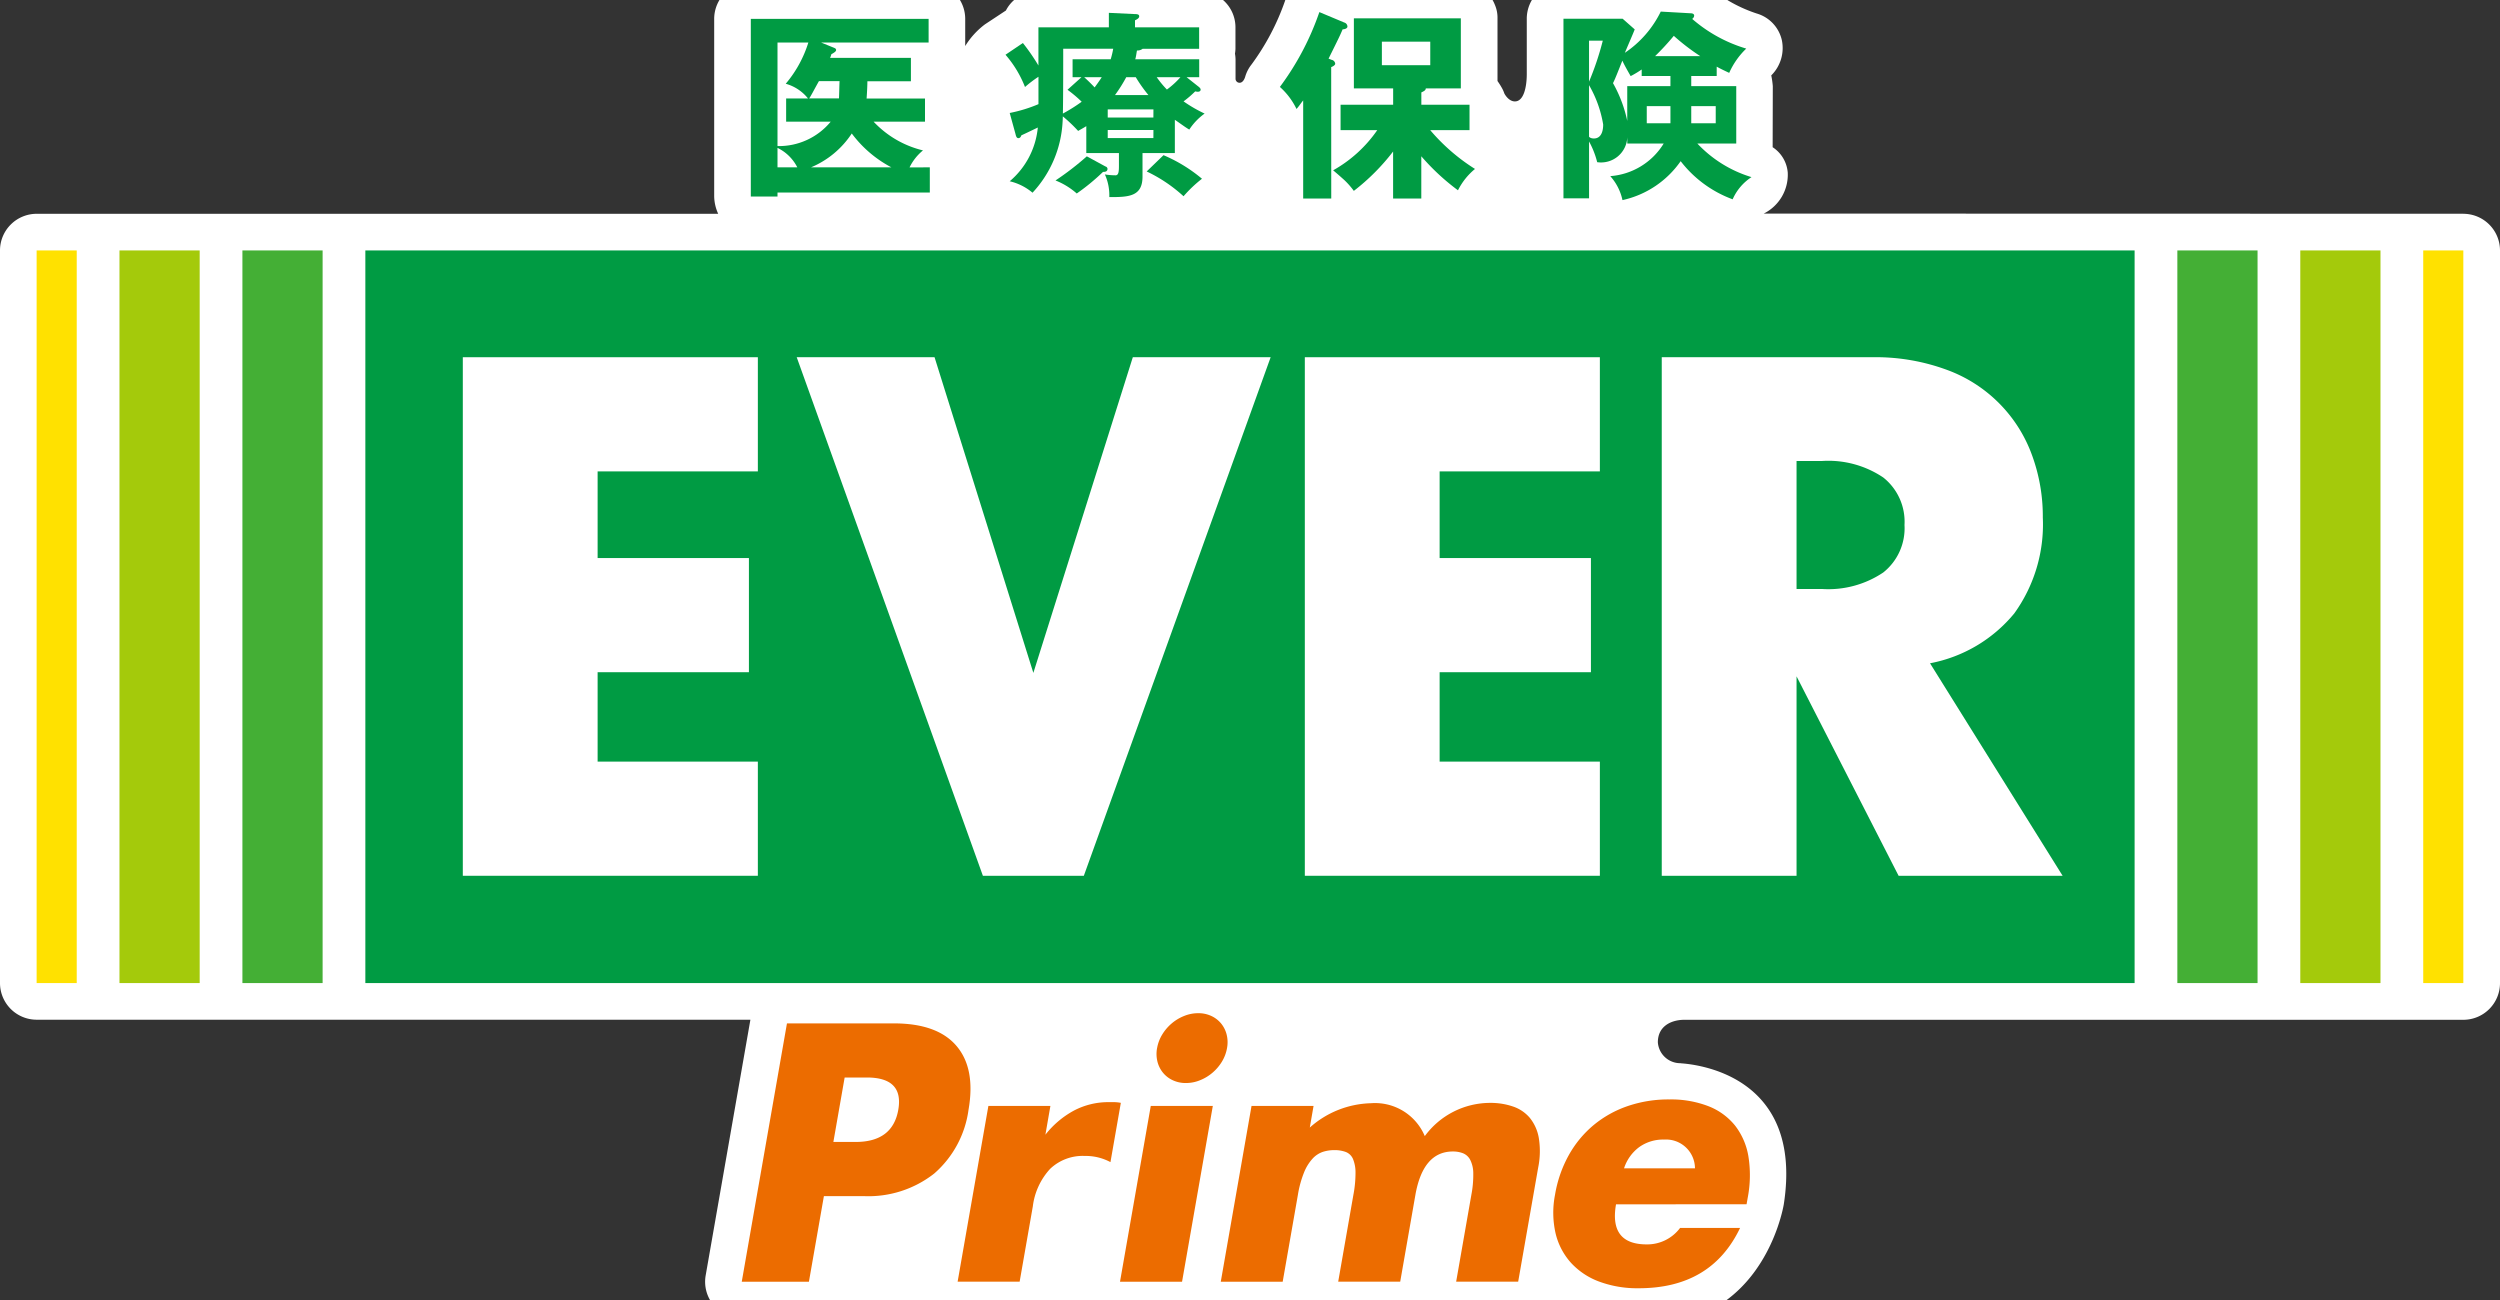
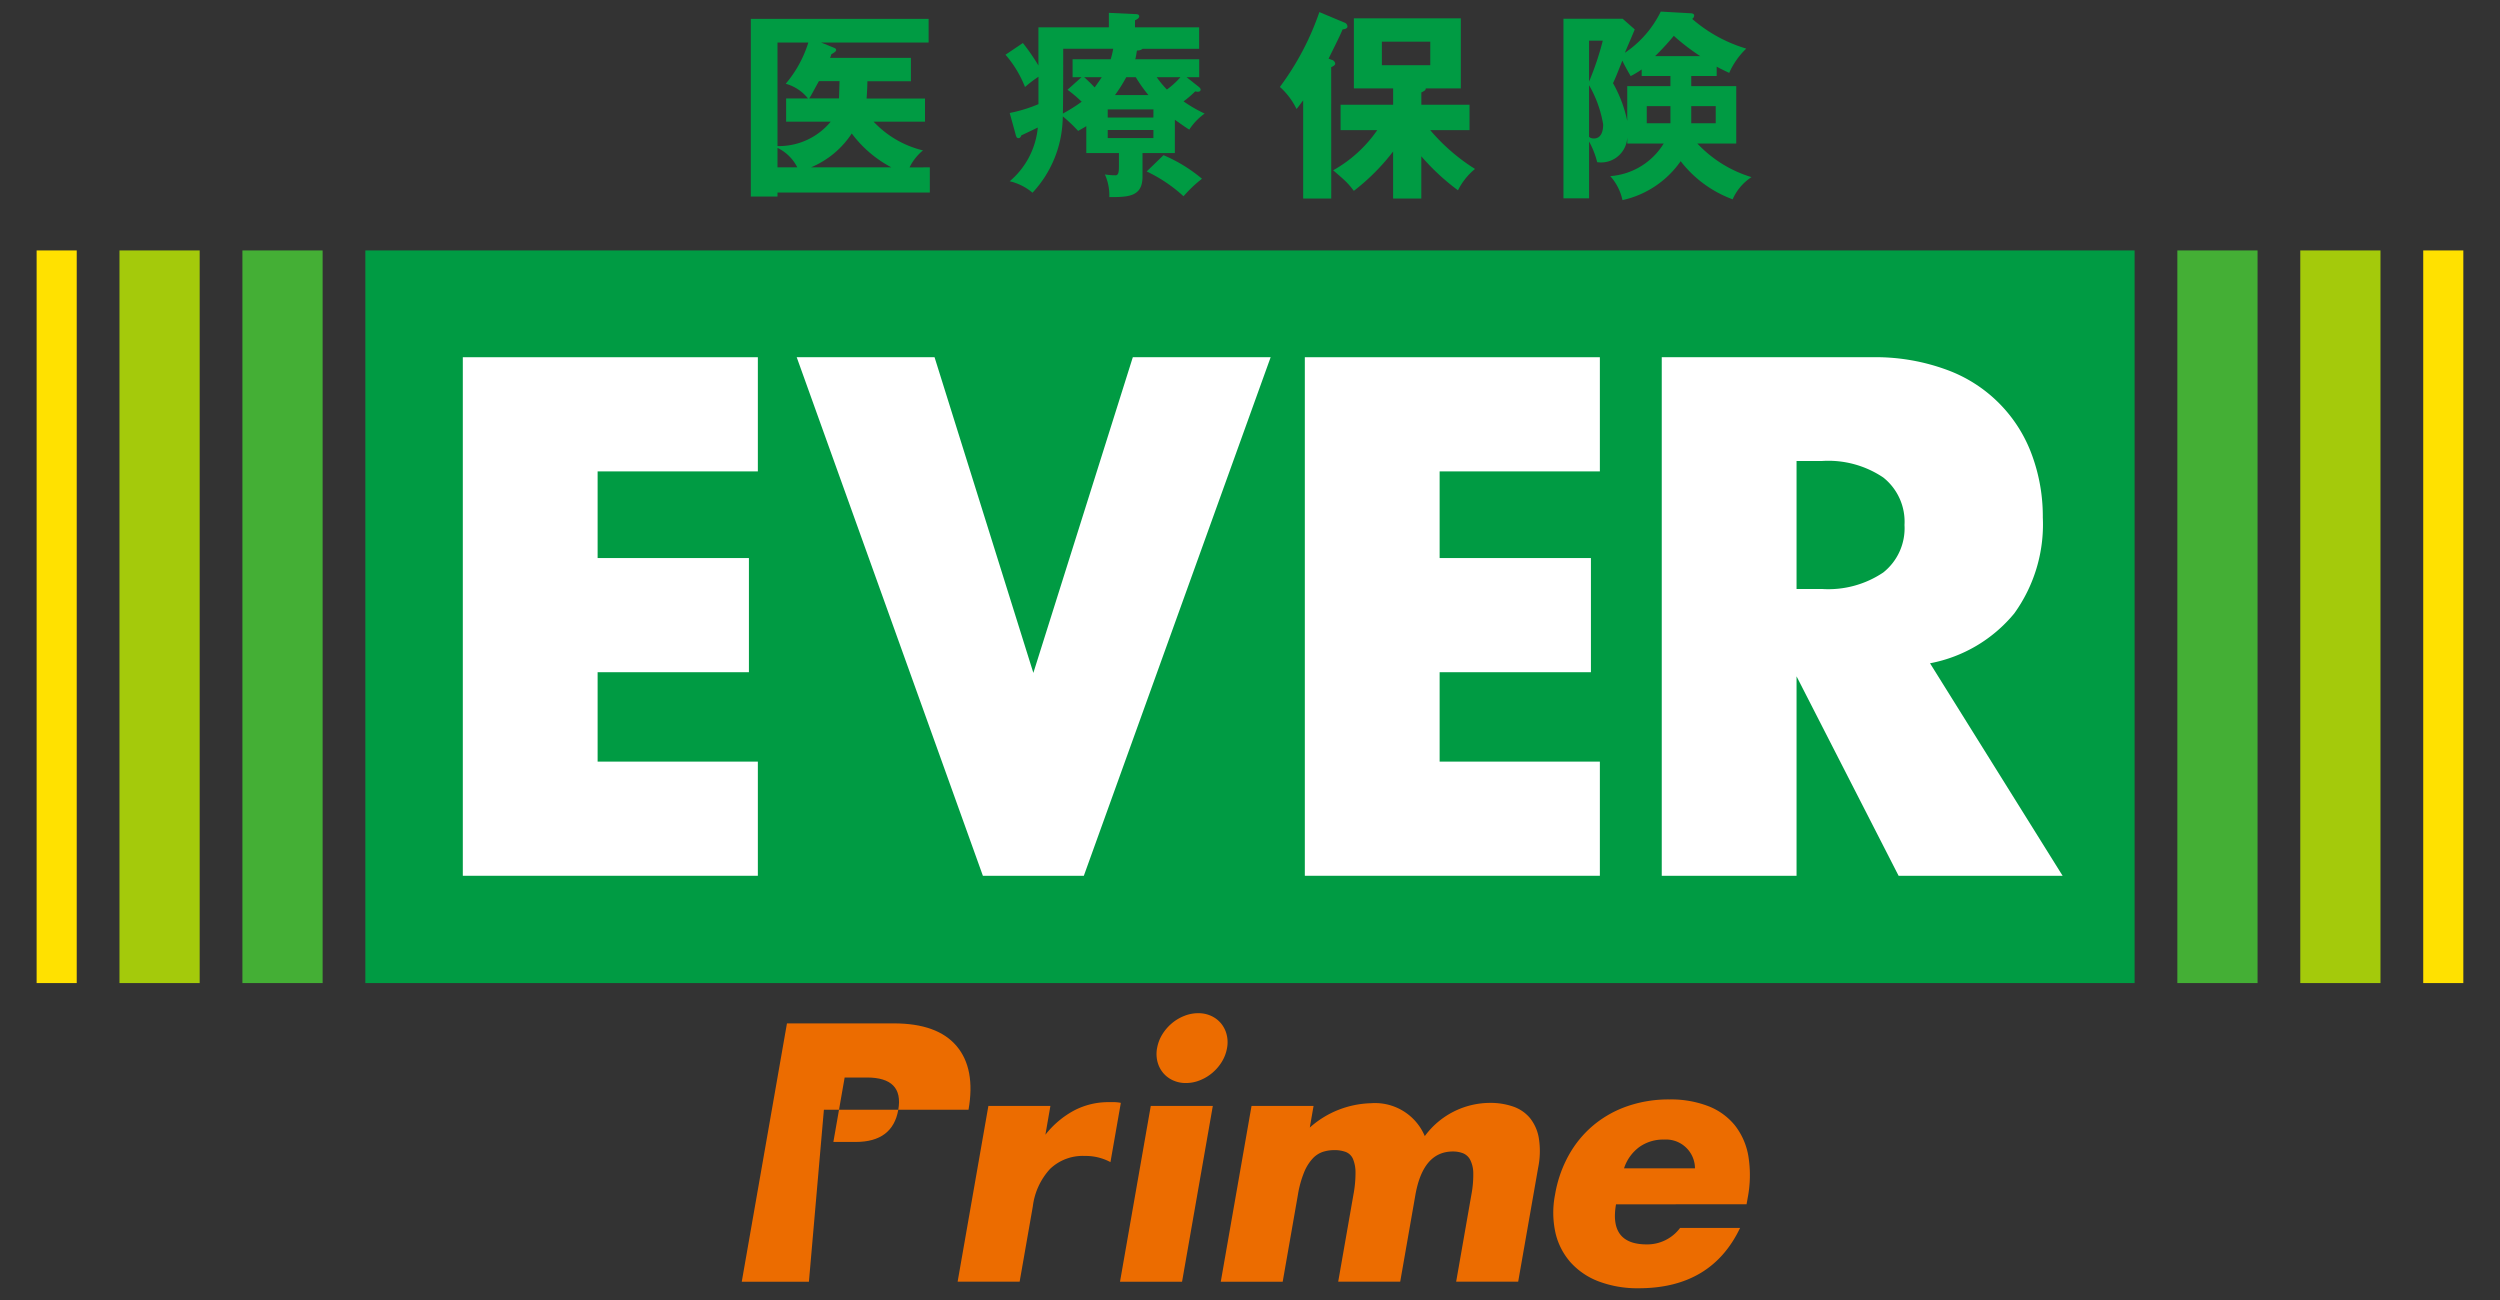
<svg xmlns="http://www.w3.org/2000/svg" viewBox="0 0 200 104">
  <rect x="0" y="0" width="200" height="104" fill="#333333" stroke="none" />
  <defs>
    <style>
      .a {
        fill: #fff;
      }

      .b {
        fill: #009b43;
      }

      .c {
        fill: #44af35;
      }

      .d {
        fill: #a4ca0b;
      }

      .e {
        fill: #ffe100;
      }

      .f {
        fill: #ec6c00;
      }
    </style>
  </defs>
  <g>
-     <path class="a" d="M197.068,17.1,141.1,17.087a3.478,3.478,0,0,0,1.92-3.276,2.68,2.68,0,0,0-1.208-2.034c0-.07.012-4.887.012-4.887a7.114,7.114,0,0,0-.123-.858,3.079,3.079,0,0,0,.847-2.817,2.884,2.884,0,0,0-2.006-2.133A11.542,11.542,0,0,1,138.214.019a3.3,3.3,0,0,0-2.841-1.886L133.029-2a2.98,2.98,0,0,0-2.15.761,3.807,3.807,0,0,0-1.07-.2h-4.736A2.935,2.935,0,0,0,122.142,1.5V5.972c-.008,1.013-.248,2.142-.95,2.142-.525,0-.843-.633-.843-.633a2.565,2.565,0,0,0-.241-.519c-.021-.037-.042-.074-.063-.108-.129-.211-.245-.373-.245-.373V1.464a2.6,2.6,0,0,0-.2-1.056c-.029-.072-.058-.143-.09-.209-.02-.042-.042-.081-.062-.122-.054-.1-.11-.184-.166-.267a2.8,2.8,0,0,0-.171-.234c-.073-.09-.142-.17-.2-.23a2.374,2.374,0,0,0-.174-.166l-.007.011a2.735,2.735,0,0,0-1.746-.628h-8.653a2.9,2.9,0,0,0-.738.107l-.9-.379A2.9,2.9,0,0,0,102.8.075a19.168,19.168,0,0,1-2.67,5.073,2.873,2.873,0,0,0-.514.989h0s-.132.517-.48.484a.322.322,0,0,1-.293-.316h0c0-.041,0-.083,0-.125V4.74a2.882,2.882,0,0,0-.045-.448,2.843,2.843,0,0,0,.039-.393V2.186a2.9,2.9,0,0,0-2.9-2.9H93.285a3.172,3.172,0,0,0-2.394-1.059l-2.045-.094a2.889,2.889,0,0,0-2.137.8,2.913,2.913,0,0,0-.314.354H82.952a2.223,2.223,0,0,0-1.03.166l0,0-.032.016h0a3.751,3.751,0,0,0-.369.225c-.032.022-.065.047-.1.072a3.691,3.691,0,0,0-.363.3,2.808,2.808,0,0,0-.585.775L78.8,1.945a6.278,6.278,0,0,0-1.583,1.738V3.067l0-.015V1.512a2.934,2.934,0,0,0-2.931-2.931H60.067a2.934,2.934,0,0,0-2.932,2.931V15.72a3.5,3.5,0,0,0,.32,1.384H2.932A2.935,2.935,0,0,0,0,20.036v58.61a2.935,2.935,0,0,0,2.932,2.931h57.1l-3.578,20.456a2.93,2.93,0,0,0,2.887,3.437l68.169,0,.04.013c13.234,3.172,15.156-9.154,15.156-9.154,1.594-10.338-7.021-11.182-8.238-11.265l0-.008-.04,0a1.8,1.8,0,0,1-1.8-1.672c0-1.294,1.064-1.778,2.058-1.8h62.38A2.935,2.935,0,0,0,200,78.646V20.036a2.935,2.935,0,0,0-2.932-2.932" />
    <path class="b" d="M74.385,13.388V15.4H62.2v.321H60.065V1.512H74.289V3.4H65.681l1.014.412c.113.048.193.08.193.193s-.158.208-.383.337a1.2,1.2,0,0,1-.1.285h6.468V6.5H69.391c0,.208-.015.723-.063,1.381H74V9.732H69.886a7.978,7.978,0,0,0,3.953,2.3,4.032,4.032,0,0,0-1.075,1.36ZM62.2,11.686a5.366,5.366,0,0,0,4.258-1.954H62.891V7.876H64.64A3.468,3.468,0,0,0,62.859,6.7a9.431,9.431,0,0,0,1.81-3.3H62.2Zm1.583,1.7A3.475,3.475,0,0,0,62.2,11.83v1.558Zm3.334-5.512c.016-.192.032-1.14.048-1.381H65.513c-.4.706-.636,1.189-.781,1.381Zm4.19,5.512a9.434,9.434,0,0,1-3.165-2.707,7.262,7.262,0,0,1-3.257,2.707Z" />
    <path class="b" d="M106.654,13.623a10.55,10.55,0,0,0,3.528-3.213h-2.936V8.378h4.206V7.072H108.31V1.464h8.557V7.072h-2.805c0,.128-.1.208-.354.32v.986h3.854V10.41h-3.146A15.528,15.528,0,0,0,118,13.516a5.256,5.256,0,0,0-1.362,1.707,17.979,17.979,0,0,1-2.934-2.721V15.88h-2.256V12.121a17.164,17.164,0,0,1-3.142,3.15,6.079,6.079,0,0,0-.81-.912c-.468-.422-.846-.736-.846-.736m3.9-8.407h3.871V3.331h-3.871Z" />
    <path class="b" d="M135.3,6.89h3.6v4.592h-3.113a9.86,9.86,0,0,0,4.333,2.688,4.061,4.061,0,0,0-1.508,1.775,9.305,9.305,0,0,1-4.159-3.051,7.675,7.675,0,0,1-4.655,3.115,4.188,4.188,0,0,0-.977-1.919,5.481,5.481,0,0,0,4.275-2.608h-2.913v-.514a2.1,2.1,0,0,1-2.408,2.006,6.866,6.866,0,0,0-.65-1.654v4.545h-2.048V1.5h4.736l.964.851c-.064.193-.722,1.7-.787,1.873A8.432,8.432,0,0,0,132.861.927l2.4.136c.064,0,.273.015.273.192a.343.343,0,0,1-.16.257A11.645,11.645,0,0,0,139.7,3.888a6.148,6.148,0,0,0-1.364,1.943c-.578-.273-.772-.369-1-.5v.748H135.3Zm-8.177-3.637V6.534a23.073,23.073,0,0,0,1.1-3.281Zm0,7.685s.1.147.408.14c.666-.016.727-.8.722-1.124a9.3,9.3,0,0,0-1.13-3.142Zm6.512-4.857h-2.3V5.558a7.616,7.616,0,0,1-.882.53c-.193-.337-.486-.842-.664-1.236-.369.914-.541,1.38-.749,1.8a10.565,10.565,0,0,1,1.14,3.019V6.89h3.454Zm0,2.412h-1.894v1.37h1.894Zm2.39-4a17.166,17.166,0,0,1-2.12-1.626,20.764,20.764,0,0,1-1.5,1.626ZM135.3,9.863h1.958V8.493H135.3Z" />
    <path class="b" d="M93.988,9.585c.345.226.818.589,1.155.782a4.83,4.83,0,0,1,1.226-1.281,11.111,11.111,0,0,1-1.684-.976,8.232,8.232,0,0,0,.931-.8,1.308,1.308,0,0,0,.193.031c.161,0,.242-.064.242-.176,0-.1-.113-.193-.242-.29l-.883-.7h1.011V4.739h-5.12c.064-.144.113-.609.144-.7a.674.674,0,0,0,.451-.137h4.519V2.186H90.8V1.624c.176-.079.337-.176.337-.32,0-.161-.176-.177-.337-.177l-2.091-.1V2.186H83.074V5.241a16.488,16.488,0,0,0-1.243-1.8l-1.391.938A8.844,8.844,0,0,1,82,6.96a9.942,9.942,0,0,1,1.077-.819V8.332a11.621,11.621,0,0,1-2.3.706l.466,1.692c.032.145.08.322.225.322s.209-.128.24-.225c.386-.176.482-.224,1.317-.626a6.421,6.421,0,0,1-2.248,4.3,4.371,4.371,0,0,1,1.825.916,9.011,9.011,0,0,0,2.406-5.684c.007-.08.013-.228.018-.423a12.331,12.331,0,0,1,1.226,1.165c.128-.081.573-.322.652-.385v2.155h2.611v1c0,.449-.019.767-.259.78a5.54,5.54,0,0,1-.864-.07,4.1,4.1,0,0,1,.353,1.81c1.589.016,2.656-.064,2.656-1.637V12.244h2.587ZM90.862,6.176a11.525,11.525,0,0,0,1.012,1.429H89.2a12.187,12.187,0,0,0,.9-1.429ZM85.031,9.087c.032-1.568.026-5.19.026-5.19h4a7.238,7.238,0,0,1-.2.842h-3.05V6.176h.712L85.4,7.182a10.349,10.349,0,0,1,1.135.957,13.472,13.472,0,0,1-1.508.948m2.544-2.093c-.273-.289-.548-.562-.837-.818h1.406c-.225.353-.489.706-.569.818m4.7,4.053H88.618V10.4h3.657Zm0-1.644H88.618V8.754h3.657Zm.264-3.227h1.9a6.779,6.779,0,0,1-1.083.988,8.06,8.06,0,0,1-.815-.988" />
-     <path class="b" d="M88.6,13.559a.216.216,0,0,0-.168-.243l-1.485-.81a22.832,22.832,0,0,1-2.507,1.931,5.75,5.75,0,0,1,1.7,1.042,16.783,16.783,0,0,0,2.1-1.727c.16,0,.326-.019.353-.193" />
    <path class="b" d="M91.735,13.717A11.889,11.889,0,0,1,94.683,15.7a10.479,10.479,0,0,1,1.475-1.4,12.171,12.171,0,0,0-3.077-1.886Z" />
    <path class="b" d="M106.5,15.88h-2.246V8.033c-.21.257-.325.455-.533.685a5.647,5.647,0,0,0-1.33-1.763A21.957,21.957,0,0,0,105.549.967l1.989.834a.346.346,0,0,1,.257.322c0,.16-.241.224-.385.224-.225.53-.321.722-1.124,2.344l.257.1a.343.343,0,0,1,.273.306c0,.112-.161.208-.321.273Z" />
    <rect class="b" x="29.228" y="20.035" width="141.54" height="58.611" />
    <rect class="c" x="19.393" y="20.035" width="6.416" height="58.611" />
    <rect class="d" x="9.558" y="20.035" width="6.416" height="58.611" />
    <rect class="e" x="2.93" y="20.035" width="3.208" height="58.611" />
    <rect class="c" x="174.188" y="20.035" width="6.416" height="58.611" />
    <rect class="d" x="184.023" y="20.035" width="6.416" height="58.611" />
    <rect class="e" x="193.858" y="20.035" width="3.208" height="58.611" />
    <polygon class="a" points="60.628 37.712 47.809 37.712 47.809 44.644 59.913 44.644 59.913 53.777 47.809 53.777 47.809 60.929 60.628 60.929 60.628 70.062 37.025 70.062 37.025 28.578 60.628 28.578 60.628 37.712" />
    <polygon class="a" points="74.764 28.578 82.668 53.832 90.625 28.578 101.652 28.578 86.707 70.062 78.631 70.062 63.737 28.578 74.764 28.578" />
    <polygon class="a" points="127.989 37.712 115.17 37.712 115.17 44.644 127.274 44.644 127.274 53.777 115.17 53.777 115.17 60.929 127.989 60.929 127.989 70.062 104.386 70.062 104.386 28.578 127.989 28.578 127.989 37.712" />
    <path class="a" d="M165.009,70.062H151.888l-8.164-15.955V70.062H132.94V28.578h16.781a16.489,16.489,0,0,1,6.052,1.018,11.4,11.4,0,0,1,6.8,6.85,14.222,14.222,0,0,1,.852,4.952,12.174,12.174,0,0,1-2.283,7.675,11.5,11.5,0,0,1-6.74,3.989ZM143.724,47.119h2.036a7.867,7.867,0,0,0,4.9-1.32,4.518,4.518,0,0,0,1.7-3.8,4.515,4.515,0,0,0-1.7-3.8,7.867,7.867,0,0,0-4.9-1.32h-2.036Z" />
-     <path class="f" d="M64.713,102.54H59.34l3.617-20.669h8.552q3.481,0,5.015,1.809t.958,5.1a8.214,8.214,0,0,1-2.742,5.1,8.519,8.519,0,0,1-5.649,1.809H65.912ZM66.67,91.356h1.782q2.961,0,3.411-2.576T69.354,86.2H67.572Z" />
+     <path class="f" d="M64.713,102.54H59.34l3.617-20.669h8.552q3.481,0,5.015,1.809t.958,5.1H65.912ZM66.67,91.356h1.782q2.961,0,3.411-2.576T69.354,86.2H67.572Z" />
    <path class="f" d="M79.07,88.477h4.962l-.4,2.3a7.338,7.338,0,0,1,2.285-1.932,5.89,5.89,0,0,1,2.8-.673h.425a2.939,2.939,0,0,1,.525.056l-.83,4.742a4.187,4.187,0,0,0-2.052-.494,3.776,3.776,0,0,0-2.77,1.028,5.387,5.387,0,0,0-1.388,3l-1.056,6.03H76.61Z" />
    <path class="f" d="M97.025,88.477l-2.461,14.062H89.6l2.461-14.062Zm-4.458-4.629a3.1,3.1,0,0,1,.409-1.082,3.641,3.641,0,0,1,.759-.891,3.566,3.566,0,0,1,1-.6,2.971,2.971,0,0,1,1.12-.219,2.441,2.441,0,0,1,1.045.219,2.223,2.223,0,0,1,.785.6,2.271,2.271,0,0,1,.447.891,2.528,2.528,0,0,1,.03,1.082,3.131,3.131,0,0,1-.408,1.084,3.662,3.662,0,0,1-.76.89,3.539,3.539,0,0,1-1,.6,2.946,2.946,0,0,1-1.121.22,2.412,2.412,0,0,1-1.045-.22,2.189,2.189,0,0,1-.785-.6,2.267,2.267,0,0,1-.447-.89,2.553,2.553,0,0,1-.03-1.084" />
    <path class="f" d="M100.122,88.477h4.962l-.3,1.727a7.639,7.639,0,0,1,4.89-1.946,4.317,4.317,0,0,1,4.309,2.631,6.494,6.494,0,0,1,5.236-2.658,5.506,5.506,0,0,1,1.813.287,3.036,3.036,0,0,1,1.349.905,3.49,3.49,0,0,1,.721,1.6,6.575,6.575,0,0,1-.048,2.384l-1.6,9.128h-4.962l1.214-6.935a8.472,8.472,0,0,0,.156-1.754,2.385,2.385,0,0,0-.251-1.069,1.131,1.131,0,0,0-.581-.521,2.239,2.239,0,0,0-.8-.137q-2.387,0-3,3.481l-1.213,6.935h-4.961l1.213-6.935a9.43,9.43,0,0,0,.172-1.768,2.837,2.837,0,0,0-.2-1.11,1.04,1.04,0,0,0-.573-.562,2.577,2.577,0,0,0-.933-.15,2.959,2.959,0,0,0-.9.137,1.968,1.968,0,0,0-.82.534,3.627,3.627,0,0,0-.686,1.1,8.375,8.375,0,0,0-.5,1.822l-1.214,6.935H97.662Z" />
    <path class="f" d="M129.282,96.345q-.561,3.206,2.454,3.207a3.278,3.278,0,0,0,2.67-1.316h4.8q-2.3,4.824-8.108,4.824a8.767,8.767,0,0,1-3.168-.534,5.769,5.769,0,0,1-2.27-1.522,5.387,5.387,0,0,1-1.218-2.357,7.458,7.458,0,0,1-.039-3.07,9.837,9.837,0,0,1,1.1-3.166,8.529,8.529,0,0,1,1.982-2.4,8.649,8.649,0,0,1,2.72-1.521,10.064,10.064,0,0,1,3.341-.535,8.315,8.315,0,0,1,3.114.535A5.115,5.115,0,0,1,138.8,90.04a5.465,5.465,0,0,1,1.074,2.481,9.492,9.492,0,0,1-.057,3.3l-.092.522Zm6.316-2.879a2.317,2.317,0,0,0-2.476-2.3,3.279,3.279,0,0,0-1.983.6,3.424,3.424,0,0,0-1.216,1.7Z" />
  </g>
</svg>